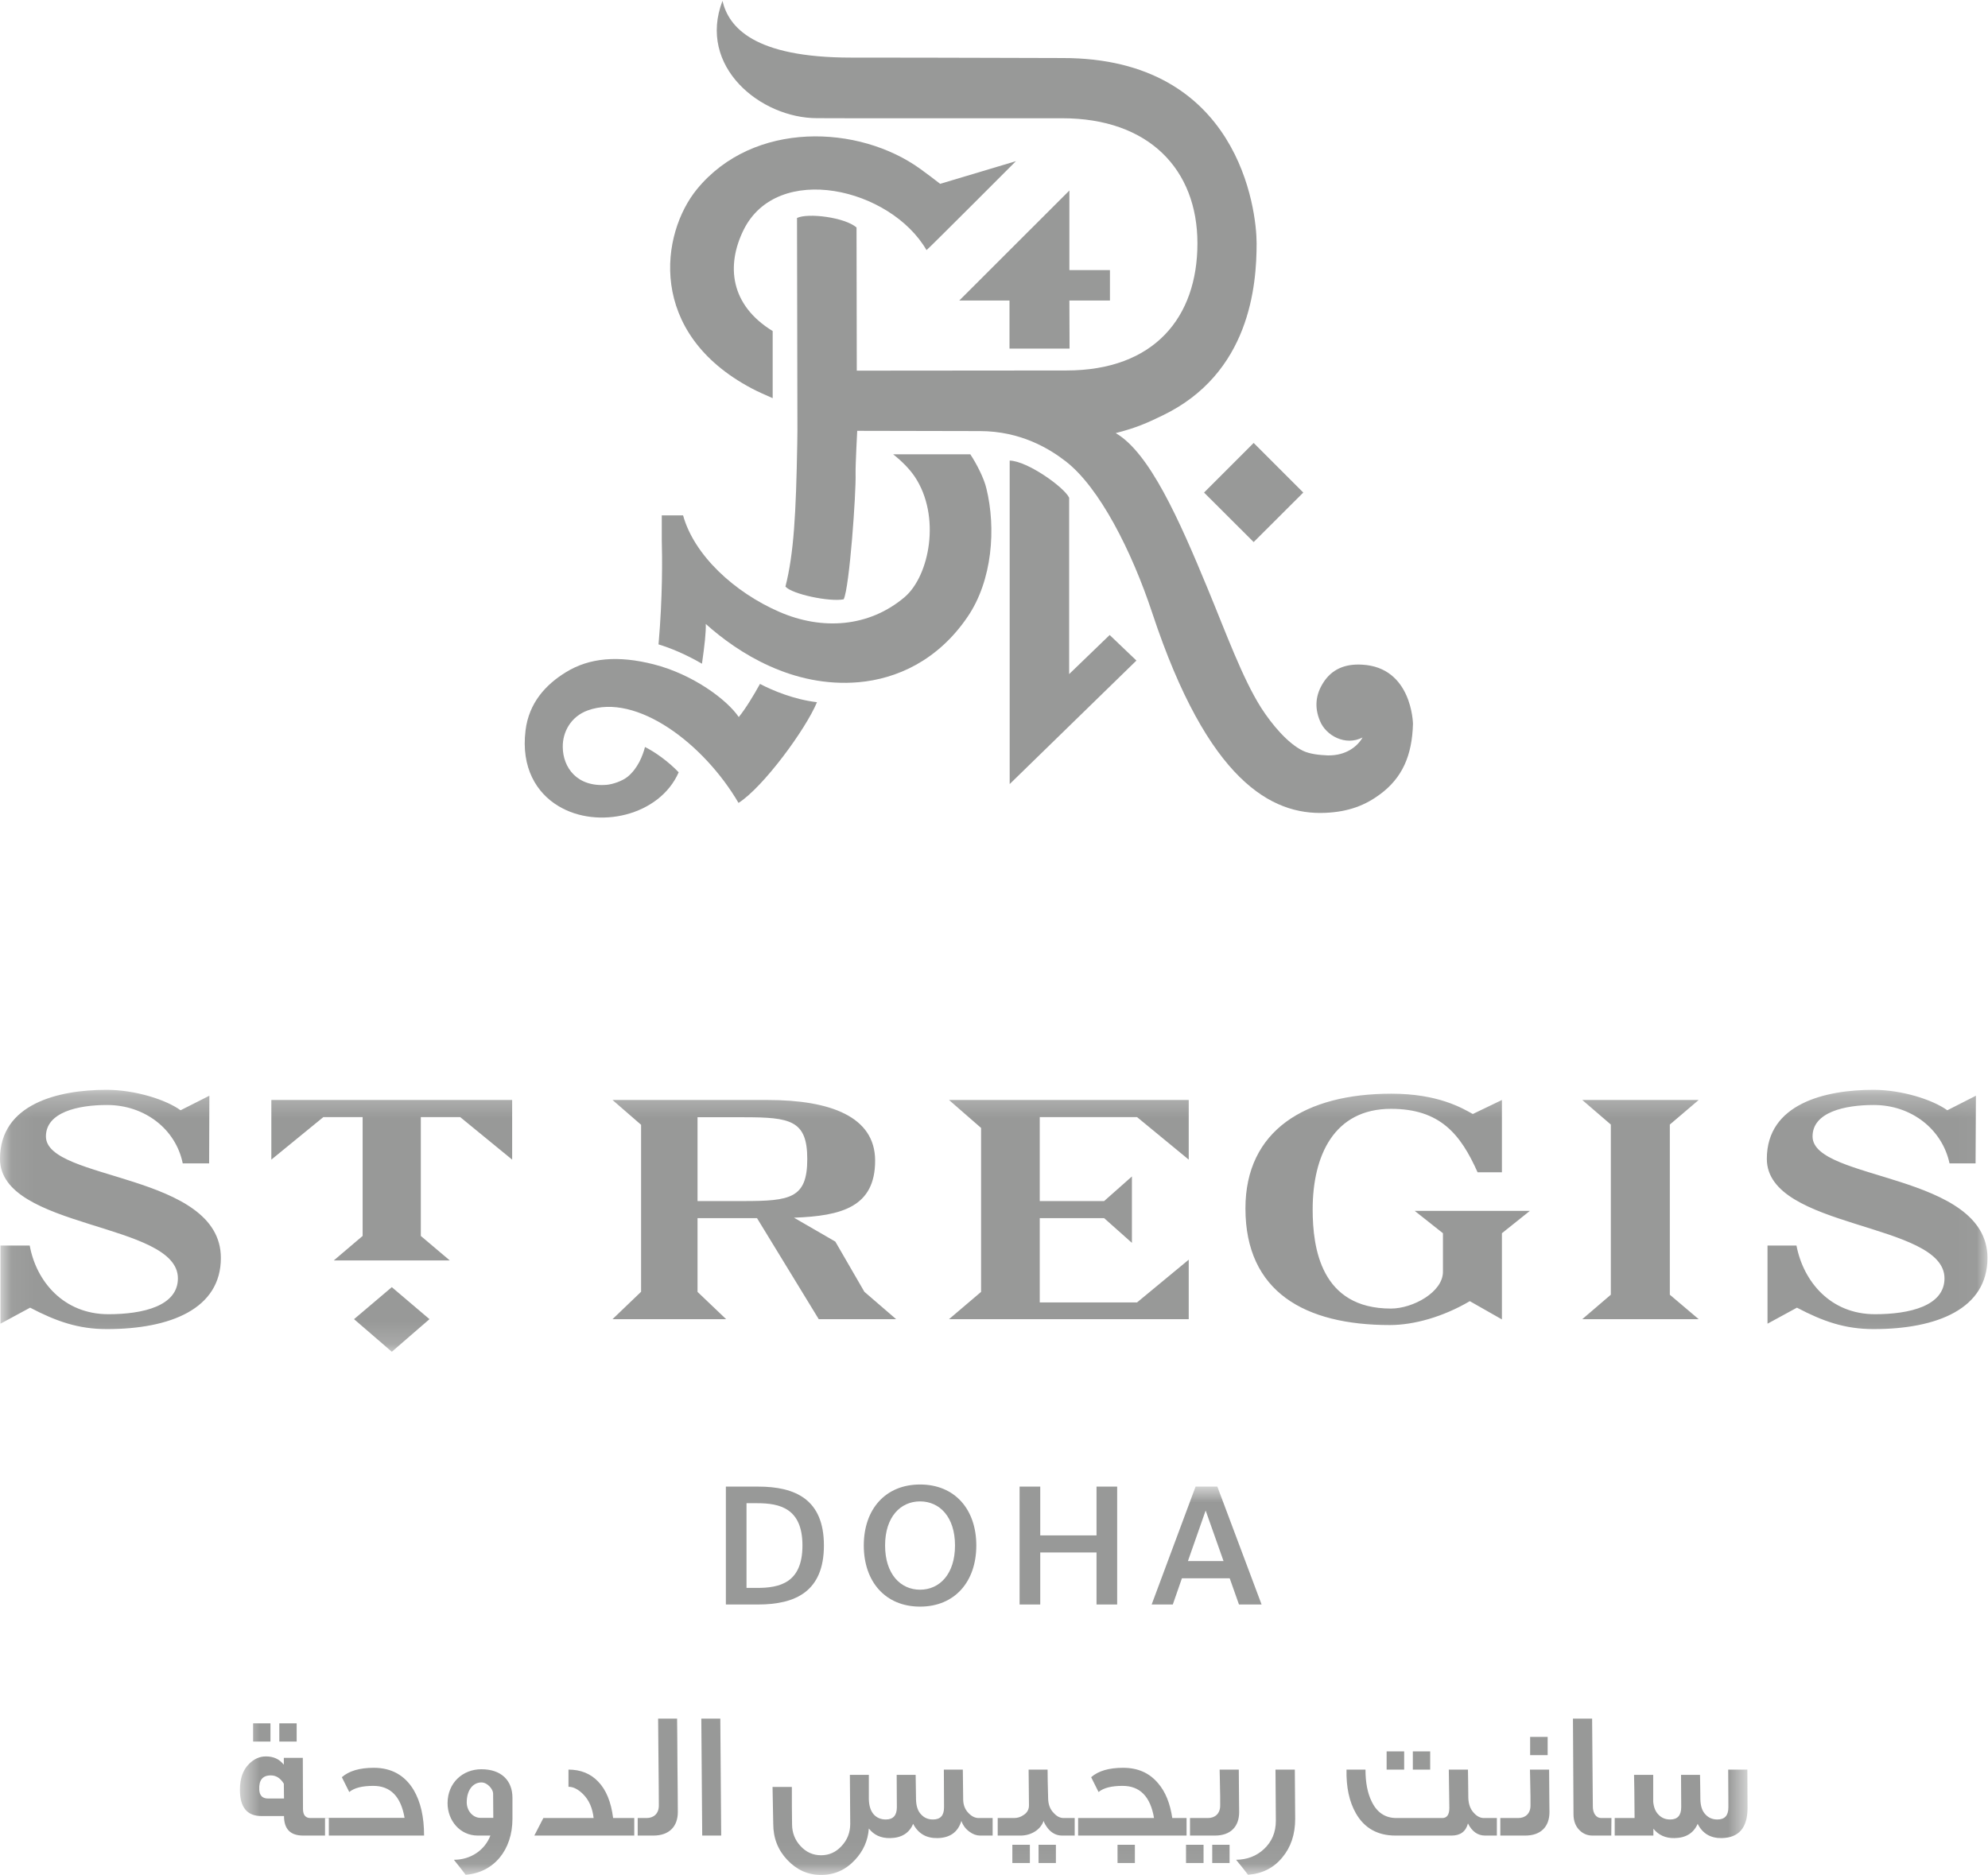
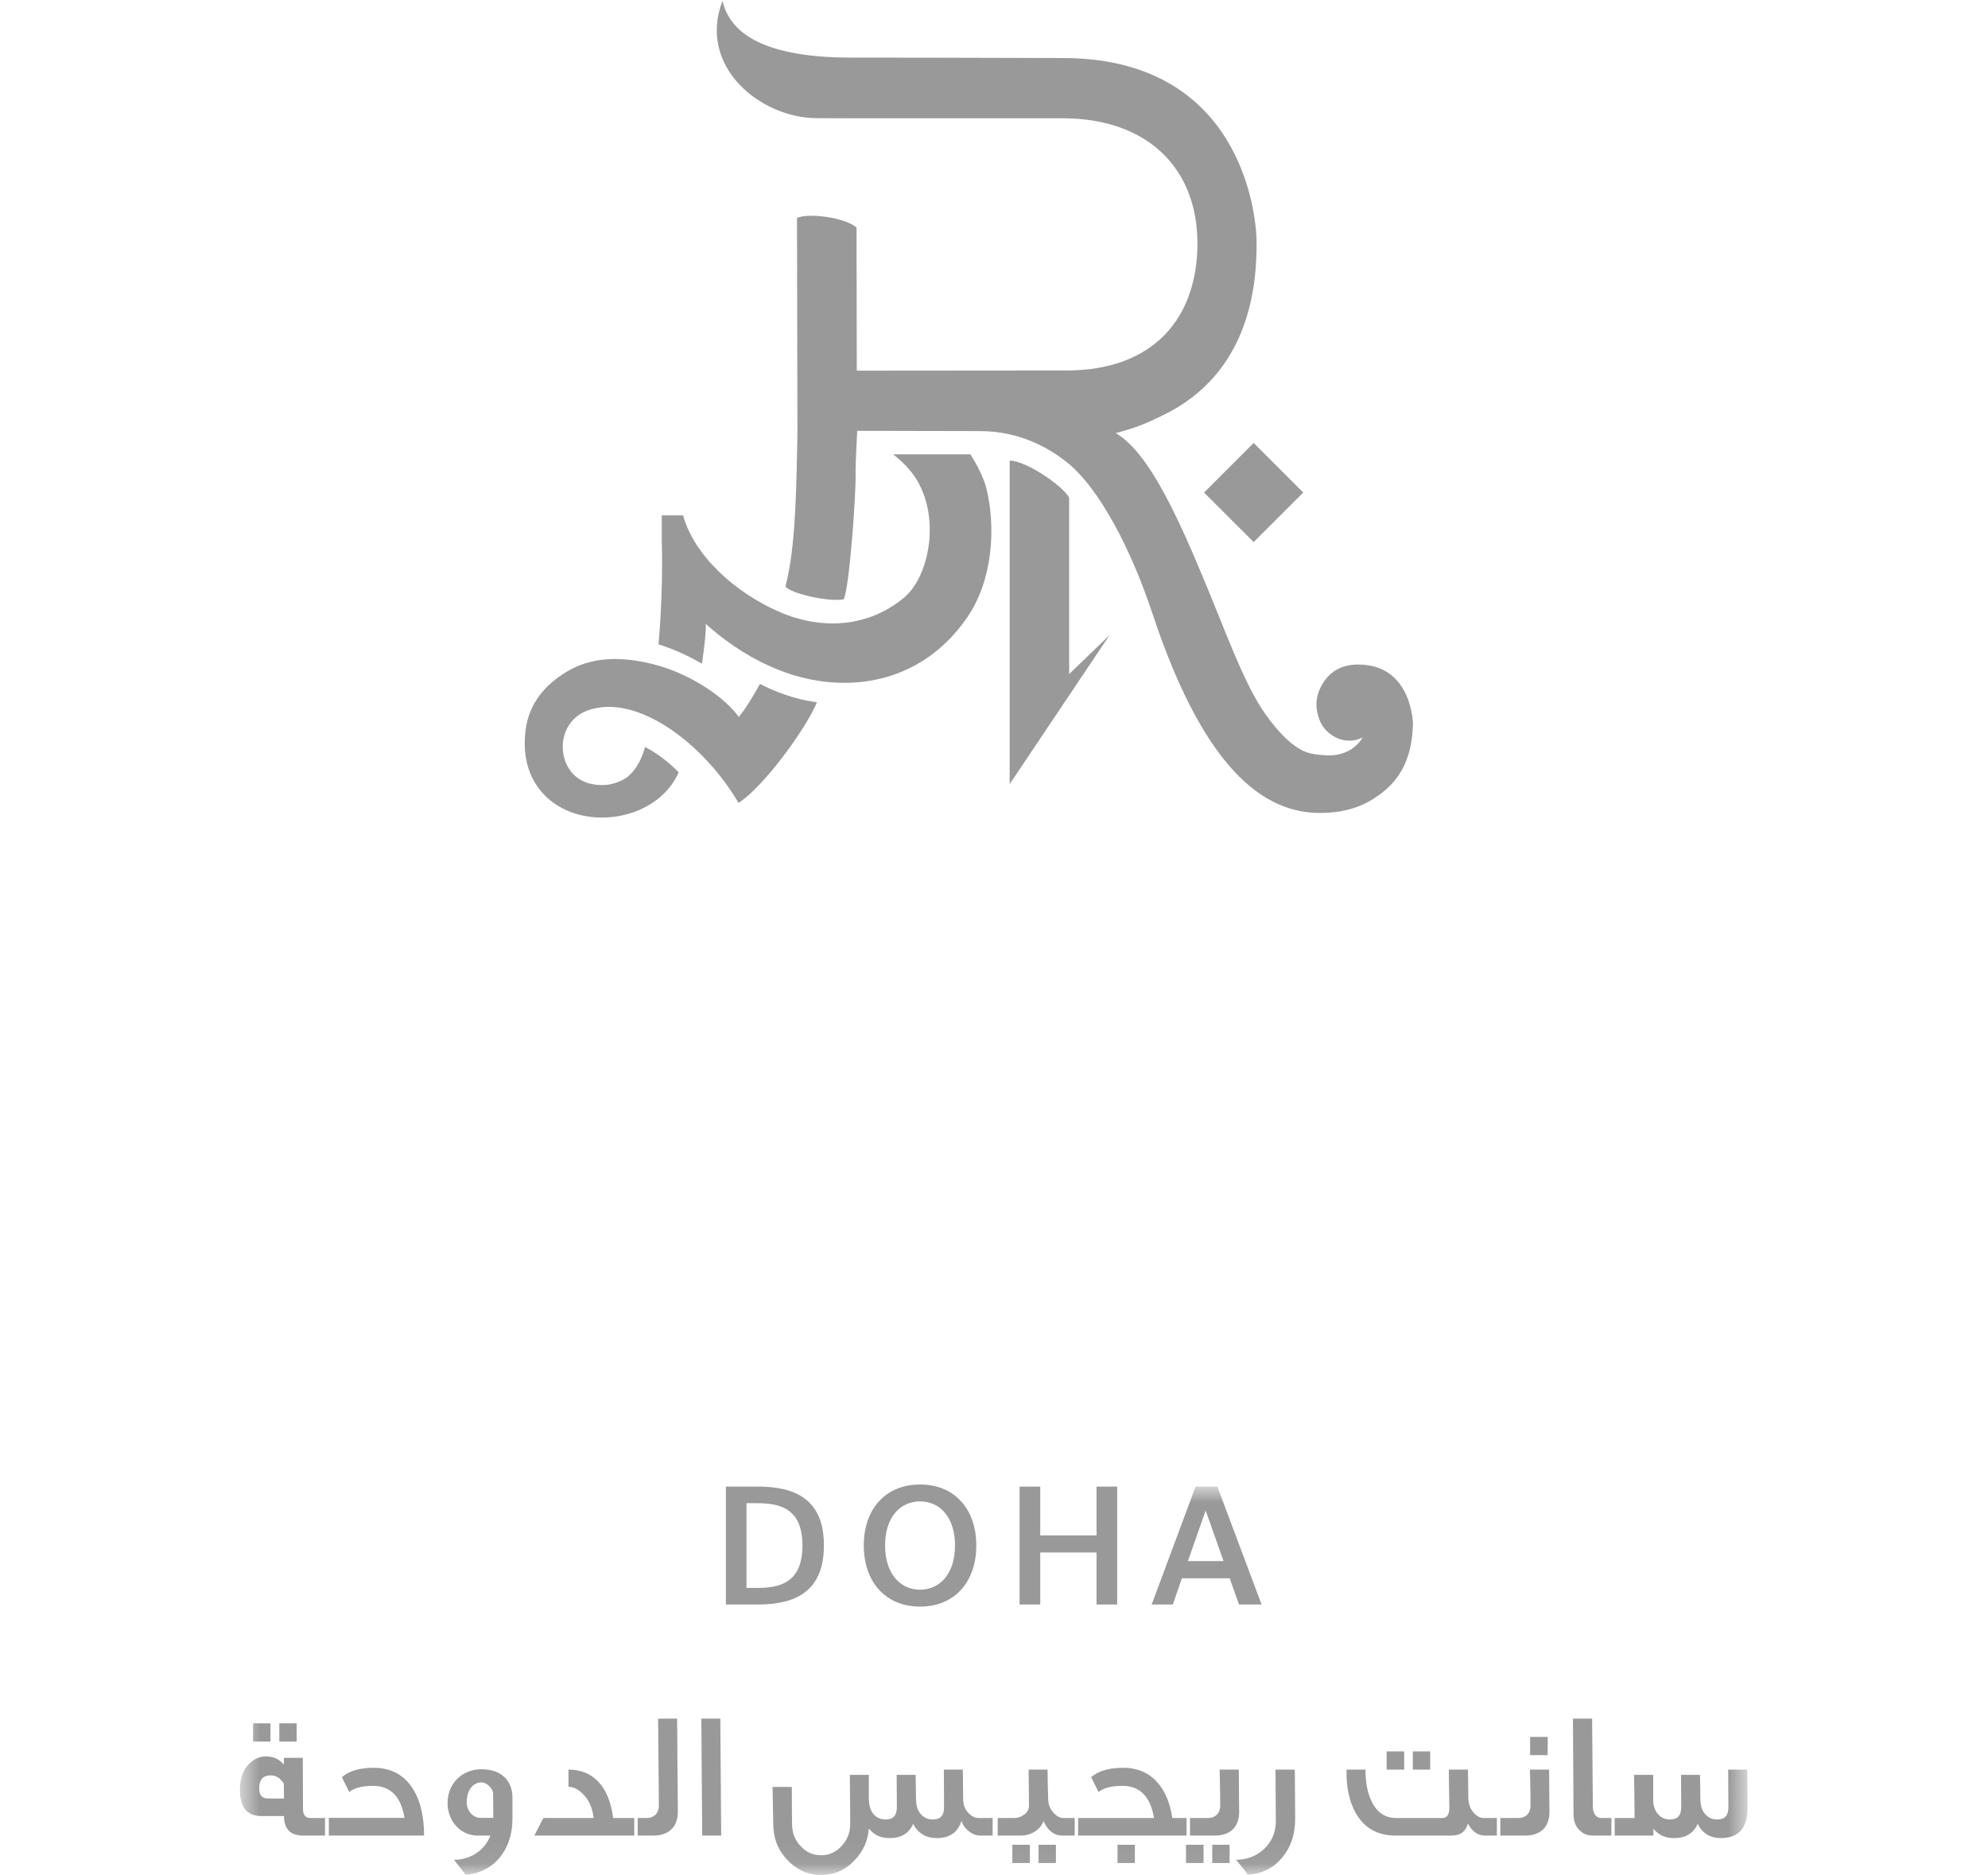
<svg xmlns="http://www.w3.org/2000/svg" xmlns:xlink="http://www.w3.org/1999/xlink" width="88px" height="83px" viewBox="0 0 88 83" version="1.1">
  <title>The St. Regis Doha Logo</title>
  <desc>Created with Sketch.</desc>
  <defs>
    <polygon id="path-1" points="0.06 0.244 87.976 0.244 87.976 11.839 0.06 11.839" />
    <polygon id="path-3" points="0.62 0.808 67.356 0.808 67.356 17.94 0.62 17.94" />
  </defs>
  <g id="Page-1" stroke="none" stroke-width="1" fill="none" fill-rule="evenodd">
    <g id="The-St.-Regis-Doha-Logo">
      <g id="Group-3" transform="translate(0, 48)">
        <mask id="mask-2" fill="white">
          <use xlink:href="#path-1" />
        </mask>
        <g id="Clip-2" />
-         <path d="M2.033,2.307 C2.033,1.23 3.464,0.915 4.735,0.915 C6.409,0.915 7.781,1.986 8.089,3.499 L9.257,3.499 L9.268,0.505 L7.993,1.149 C7.351,0.679 5.98,0.244 4.714,0.244 C2.584,0.244 0,0.861 0,3.3 C0,6.428 7.875,6.092 7.875,8.589 C7.875,9.811 6.336,10.177 4.797,10.177 C2.816,10.177 1.602,8.72 1.316,7.138 L0.02,7.138 L0.02,10.597 L1.333,9.887 C2.488,10.492 3.466,10.836 4.726,10.836 C7.557,10.836 9.777,9.932 9.777,7.687 C9.777,3.903 2.033,4.284 2.033,2.307 Z M12.011,3.334 L14.314,1.451 L16.052,1.451 L16.052,6.712 L14.775,7.797 L19.911,7.797 L18.628,6.712 L18.628,1.451 L20.371,1.451 L22.671,3.334 L22.671,0.694 L12.011,0.694 L12.011,3.334 Z M15.672,10.396 L17.344,11.839 L19.012,10.396 L17.344,8.979 L15.672,10.396 Z M62.624,5.603 L63.873,6.592 L63.873,8.299 C63.873,9.2 62.54,9.927 61.57,9.927 C58.471,9.927 58.106,7.248 58.106,5.538 C58.106,3.151 59.055,1.085 61.573,1.085 C63.753,1.085 64.657,2.216 65.406,3.894 L66.483,3.894 L66.483,0.694 L65.195,1.314 C64.734,1.06 63.676,0.415 61.59,0.415 C57.786,0.415 55.13,2.037 55.13,5.492 C55.13,9.189 57.759,10.657 61.525,10.657 C62.583,10.657 63.878,10.296 65.062,9.599 L66.483,10.407 L66.483,6.592 L67.72,5.603 L62.624,5.603 Z M80.234,2.307 C80.234,1.23 81.664,0.915 82.941,0.915 C84.61,0.915 85.971,1.986 86.297,3.499 L87.45,3.499 L87.465,0.505 L86.199,1.149 C85.548,0.679 84.188,0.244 82.924,0.244 C80.792,0.244 78.21,0.861 78.21,3.3 C78.21,6.428 86.074,6.092 86.074,8.589 C86.074,9.811 84.531,10.177 82.996,10.177 C81.018,10.177 79.825,8.72 79.522,7.138 L78.24,7.138 L78.24,10.597 L79.543,9.887 C80.692,10.492 81.664,10.836 82.936,10.836 C85.753,10.836 87.976,9.932 87.976,7.687 C87.976,3.903 80.234,4.284 80.234,2.307 Z M75.193,0.694 L70.041,0.694 L71.304,1.781 L71.304,9.314 L70.041,10.396 L75.193,10.396 L73.916,9.314 L73.916,1.781 L75.193,0.694 Z M46.025,9.655 L46.025,5.924 L48.875,5.924 L50.105,7.018 L50.105,4.079 L48.875,5.168 L46.025,5.168 L46.025,1.451 L50.332,1.451 L52.62,3.334 L52.62,0.694 L42.009,0.694 L43.428,1.931 L43.428,9.189 L42.009,10.396 L52.62,10.396 L52.62,7.763 L50.332,9.655 L46.025,9.655 Z M36.976,6.962 L35.146,5.904 C37.264,5.828 38.738,5.424 38.738,3.379 C38.738,1.422 36.738,0.694 33.985,0.694 L27.114,0.694 L28.378,1.792 L28.378,9.184 L27.114,10.396 L32.143,10.396 L30.877,9.189 L30.877,5.924 L33.51,5.924 L36.242,10.396 L39.668,10.396 L38.262,9.184 L36.976,6.962 Z M32.907,5.168 L30.877,5.168 L30.877,1.457 L32.907,1.457 C34.983,1.457 35.734,1.587 35.734,3.309 C35.734,5.048 34.983,5.168 32.907,5.168 Z" id="Fill-1" fill="#989998" mask="url(#mask-2)" />
      </g>
      <path d="M42.822,27.318 C41.505,29.247 39.688,30.052 38.008,30.2 C35.104,30.452 32.685,28.917 31.242,27.621 C31.252,28 31.192,28.551 31.073,29.381 C30.315,28.942 29.656,28.68 29.15,28.525 C29.336,26.412 29.315,24.648 29.294,23.907 L29.294,22.814 L30.237,22.814 C30.724,24.574 32.499,26.217 34.5,27.087 C36.378,27.903 38.453,27.78 40.044,26.433 C41.143,25.493 41.662,22.856 40.493,21.103 C40.255,20.751 39.925,20.421 39.535,20.11 L42.951,20.11 C43.25,20.563 43.564,21.192 43.664,21.626 C44.091,23.365 43.94,25.69 42.822,27.318" id="Fill-4" fill="#989998" />
      <path d="M32.691,35.543 C31.158,32.921 28.176,30.662 26.012,31.45 C25.273,31.719 24.9,32.4 24.911,33.07 C24.919,33.976 25.541,34.85 26.85,34.743 C27.122,34.719 27.543,34.579 27.787,34.381 C28.241,34.004 28.453,33.444 28.551,33.068 C28.99,33.286 29.582,33.705 30.042,34.188 C29.194,36.128 26.448,36.729 24.72,35.683 C23.75,35.102 23.059,33.985 23.263,32.337 C23.412,31.105 24.168,30.3 25.042,29.762 C26.099,29.108 27.376,29.012 28.935,29.408 C30.666,29.849 32.174,30.965 32.702,31.742 C33.009,31.367 33.375,30.759 33.641,30.275 C34.201,30.569 35.148,30.965 36.164,31.085 C35.668,32.282 33.782,34.851 32.691,35.543" id="Fill-5" fill="#989998" />
-       <path d="M30.851,8.375 C33.35,5.327 38.028,5.509 40.751,7.487 C40.869,7.569 41.509,8.048 41.617,8.138 L44.971,7.134 C44.971,7.134 41.042,11.072 41.013,11.072 C39.419,8.32 34.407,7.146 32.911,10.187 C32.144,11.749 32.315,13.496 34.203,14.655 L34.203,17.626 C33.888,17.486 33.568,17.351 33.271,17.192 C28.619,14.727 29.244,10.339 30.851,8.375" id="Fill-6" fill="#989998" />
-       <polyline id="Fill-7" fill="#989998" points="49.132 11.957 49.132 13.304 47.337 13.304 47.345 15.432 44.686 15.432 44.686 13.304 42.462 13.304 47.337 8.433 47.337 11.957 49.132 11.957" />
      <path d="M31.981,0.039 C32.255,1.197 33.356,2.55 37.683,2.55 C42.425,2.55 46.172,2.571 47.028,2.569 C54.844,2.558 55.625,9.304 55.625,10.771 C55.625,12.624 55.335,16.537 51.443,18.401 C50.773,18.725 50.293,18.941 49.388,19.172 C50.88,20.038 52.186,22.977 53.465,26.073 C54.289,28.066 55,30.031 55.829,31.338 C56.305,32.076 57.005,32.911 57.676,33.235 C57.984,33.385 58.424,33.425 58.776,33.44 C59.578,33.453 60.086,33.049 60.315,32.646 C59.556,33.038 58.687,32.563 58.426,31.907 C58.169,31.289 58.251,30.734 58.569,30.23 C58.95,29.624 59.538,29.378 60.293,29.423 C62.512,29.539 62.546,32.043 62.546,32.043 C62.508,33.453 62.069,34.435 61.091,35.16 C60.457,35.63 59.725,35.939 58.653,35.983 C56.305,36.083 53.477,34.603 51.007,27.14 C50.096,24.39 48.667,21.569 47.163,20.413 C46.465,19.874 45.193,19.083 43.369,19.083 L37.945,19.072 C37.945,19.072 37.865,20.578 37.873,20.955 C37.9,21.808 37.604,26.012 37.346,26.53 C36.719,26.653 35.059,26.302 34.768,25.967 C35.139,24.512 35.237,22.736 35.291,19.633 C35.298,19.214 35.298,19.038 35.298,19.038 C35.298,19.038 35.28,9.659 35.28,9.649 C35.762,9.416 37.391,9.617 37.915,10.07 C37.918,10.083 37.926,16.408 37.926,16.408 C37.926,16.408 44.453,16.4 47.203,16.4 C51.107,16.4 53.005,14.036 53.005,10.771 C53.005,7.503 50.856,5.235 47.02,5.235 L37.686,5.235 L36.164,5.231 C33.67,5.231 30.862,2.949 31.981,0.039" id="Fill-8" fill="#989998" />
      <polyline id="Fill-9" fill="#989998" points="57.69 21.804 55.494 23.996 53.298 21.804 55.494 19.608 57.69 21.804" />
-       <path d="M44.694,34.709 L44.694,20.389 C45.479,20.406 47.11,21.571 47.327,22.033 L47.327,29.84 L49.12,28.11 L50.304,29.241 L44.694,34.709" id="Fill-10" fill="#989998" />
+       <path d="M44.694,34.709 L44.694,20.389 C45.479,20.406 47.11,21.571 47.327,22.033 L47.327,29.84 L49.12,28.11 L44.694,34.709" id="Fill-10" fill="#989998" />
      <path d="M33.513,66.543 L33.045,66.543 L33.045,70.293 L33.513,70.293 C34.513,70.293 35.521,70.07 35.521,68.414 C35.521,66.765 34.513,66.543 33.513,66.543 Z M33.556,65.808 C35.212,65.808 36.471,66.377 36.471,68.414 C36.471,70.451 35.212,71.027 33.556,71.027 L32.131,71.027 L32.131,65.808 L33.556,65.808 Z" id="Fill-11" fill="#989998" />
      <path d="M40.727,70.372 C41.59,70.372 42.274,69.681 42.274,68.414 C42.274,67.147 41.59,66.463 40.727,66.463 C39.863,66.463 39.179,67.147 39.179,68.414 C39.179,69.681 39.863,70.372 40.727,70.372 Z M40.727,71.121 C39.193,71.121 38.236,70.019 38.236,68.414 C38.236,66.809 39.193,65.715 40.727,65.715 C42.26,65.715 43.217,66.809 43.217,68.414 C43.217,70.019 42.26,71.121 40.727,71.121 Z" id="Fill-12" fill="#989998" />
      <polyline id="Fill-13" fill="#989998" points="49.452 65.808 49.452 71.027 48.538 71.027 48.538 68.724 46.047 68.724 46.047 71.027 45.133 71.027 45.133 65.808 46.047 65.808 46.047 67.968 48.538 67.968 48.538 65.808 49.452 65.808" />
      <g id="Group-17" transform="translate(10, 65)">
        <mask id="mask-4" fill="white">
          <use xlink:href="#path-3" />
        </mask>
        <g id="Clip-15" />
        <path d="M42.584,4.105 L44.161,4.105 L43.369,1.867 L42.584,4.105 Z M42.923,0.808 L43.887,0.808 L45.845,6.027 L44.844,6.027 L44.434,4.868 L42.318,4.868 L41.915,6.027 L40.979,6.027 L42.923,0.808 Z" id="Fill-14" fill="#989998" mask="url(#mask-4)" />
        <path d="M67.356,15.056 C67.348,15.912 66.972,16.352 66.212,16.368 C65.724,16.376 65.364,16.168 65.148,15.736 C64.972,16.144 64.628,16.36 64.124,16.368 C63.724,16.376 63.412,16.232 63.188,15.952 L63.188,16.256 L61.324,16.256 L61.332,15.48 L62.356,15.48 C62.348,14.4 62.34,13.768 62.332,13.568 L63.18,13.568 L63.18,14.76 C63.204,15 63.276,15.192 63.412,15.328 C63.548,15.472 63.716,15.544 63.932,15.544 C64.26,15.544 64.42,15.36 64.42,15 C64.42,14.888 64.42,14.408 64.412,13.568 L65.252,13.568 C65.26,13.792 65.26,14.152 65.268,14.656 C65.276,14.952 65.348,15.176 65.5,15.328 C65.636,15.472 65.804,15.544 66.02,15.544 C66.348,15.544 66.508,15.368 66.508,15.008 C66.508,15.032 66.508,14.48 66.5,13.336 L67.348,13.336 L67.356,15.056 Z M61.476,16.256 L60.492,16.256 C60.268,16.256 60.076,16.176 59.924,16.024 C59.748,15.856 59.652,15.616 59.652,15.312 L59.628,11.08 L60.476,11.08 L60.508,14.976 C60.508,15.264 60.652,15.48 60.876,15.48 L61.476,15.48 L61.476,16.256 Z M58.588,15.216 C58.588,15.856 58.212,16.256 57.516,16.256 L56.26,16.256 L56.26,15.48 L57.204,15.48 C57.516,15.48 57.748,15.288 57.748,14.928 C57.748,14.616 57.748,14.352 57.74,14.136 C57.732,13.808 57.732,13.536 57.724,13.336 L58.572,13.336 C58.58,14.6 58.588,15.224 58.588,15.216 Z M57.732,12.696 L58.508,12.696 L58.508,11.888 L57.732,11.888 L57.732,12.696 Z M56.412,16.256 L55.74,16.256 C55.412,16.256 55.164,16.08 54.98,15.72 C54.884,16.08 54.644,16.256 54.252,16.256 L51.772,16.256 C50.98,16.256 50.396,15.928 50.02,15.272 C49.724,14.752 49.588,14.112 49.604,13.336 L50.444,13.336 C50.444,13.904 50.532,14.368 50.716,14.744 C50.948,15.232 51.316,15.48 51.812,15.48 L53.844,15.48 C54.052,15.48 54.156,15.328 54.156,15.032 L54.132,13.336 L54.98,13.336 C54.988,13.6 54.988,14.016 54.996,14.584 C55.004,14.864 55.084,15.088 55.244,15.256 C55.38,15.408 55.532,15.48 55.684,15.48 L56.412,15.48 L56.412,16.256 Z M51.38,13.336 L52.156,13.336 L52.156,12.528 L51.38,12.528 L51.38,13.336 Z M52.54,13.336 L53.308,13.336 L53.308,12.528 L52.54,12.528 L52.54,13.336 Z M44.716,17.328 C45.204,17.32 45.612,17.168 45.948,16.856 C46.3,16.528 46.476,16.112 46.476,15.6 L46.46,13.336 L47.316,13.336 L47.332,15.512 C47.332,16.208 47.14,16.776 46.756,17.232 C46.38,17.688 45.876,17.944 45.244,17.992 C45.124,17.832 44.948,17.608 44.716,17.328 Z M42.5,17.472 L43.276,17.472 L43.276,16.664 L42.5,16.664 L42.5,17.472 Z M43.66,17.472 L44.428,17.472 L44.428,16.664 L43.66,16.664 L43.66,17.472 Z M44.852,15.216 C44.852,15.856 44.476,16.256 43.78,16.256 L42.524,16.256 L42.524,15.48 L43.468,15.48 C43.78,15.48 44.012,15.288 44.012,14.928 C44.012,14.616 44.012,14.352 44.004,14.136 C43.996,13.808 43.996,13.536 43.988,13.336 L44.836,13.336 C44.844,14.6 44.852,15.224 44.852,15.216 Z M39.468,17.472 L40.236,17.472 L40.236,16.664 L39.468,16.664 L39.468,17.472 Z M42.676,16.256 L37.572,16.256 L37.572,15.48 L41.084,15.48 C40.924,14.528 40.46,14.056 39.692,14.056 C39.204,14.056 38.852,14.144 38.628,14.328 L38.3,13.672 C38.62,13.392 39.092,13.256 39.716,13.256 C40.364,13.256 40.876,13.48 41.26,13.936 C41.588,14.312 41.796,14.832 41.892,15.48 L42.676,15.48 L42.676,16.256 Z M34.812,17.472 L35.588,17.472 L35.588,16.664 L34.812,16.664 L34.812,17.472 Z M35.972,17.472 L36.74,17.472 L36.74,16.664 L35.972,16.664 L35.972,17.472 Z M37.724,16.256 L37.012,16.256 C36.772,16.256 36.564,16.152 36.396,15.952 C36.308,15.84 36.236,15.728 36.196,15.608 C36.06,16 35.644,16.248 35.204,16.256 L33.94,16.256 L33.94,15.48 L34.884,15.48 C35.036,15.48 35.172,15.44 35.3,15.352 C35.468,15.248 35.548,15.104 35.548,14.92 L35.532,13.336 L36.372,13.336 C36.372,13.632 36.38,14.048 36.396,14.584 C36.396,14.864 36.476,15.088 36.644,15.256 C36.78,15.408 36.924,15.48 37.084,15.48 L37.724,15.48 L37.724,16.256 Z M34.164,16.256 L33.38,16.256 C33.228,16.256 33.068,16.2 32.916,16.088 C32.748,15.968 32.628,15.808 32.556,15.608 C32.404,16.104 32.052,16.36 31.492,16.368 C31.004,16.376 30.644,16.168 30.42,15.736 C30.252,16.144 29.908,16.36 29.404,16.368 C28.996,16.376 28.684,16.232 28.46,15.944 C28.42,16.48 28.212,16.944 27.844,17.336 C27.436,17.776 26.932,18 26.348,18 C25.764,18 25.268,17.776 24.852,17.336 C24.436,16.896 24.228,16.368 24.228,15.736 L24.197,14.104 L25.052,14.104 C25.052,14.72 25.052,15.272 25.061,15.752 C25.061,16.128 25.188,16.456 25.436,16.72 C25.684,16.992 25.988,17.128 26.348,17.128 C26.7,17.128 27.004,16.992 27.252,16.72 C27.508,16.448 27.636,16.12 27.636,15.736 C27.628,14.488 27.62,13.768 27.62,13.568 L28.46,13.568 L28.46,14.648 C28.468,14.944 28.54,15.168 28.684,15.328 C28.82,15.472 28.996,15.544 29.212,15.544 C29.54,15.544 29.7,15.36 29.7,15 C29.7,14.888 29.7,14.408 29.692,13.568 L30.532,13.568 C30.532,13.792 30.54,14.152 30.548,14.656 C30.556,14.952 30.628,15.176 30.78,15.328 C30.916,15.472 31.084,15.544 31.3,15.544 C31.628,15.544 31.788,15.368 31.788,15.008 C31.788,15.032 31.788,14.48 31.78,13.336 L32.62,13.336 C32.62,13.616 32.628,14.064 32.636,14.68 C32.644,14.928 32.732,15.128 32.892,15.28 C33.028,15.416 33.172,15.48 33.324,15.48 L34.164,15.48 L34.164,16.256 Z M21.924,16.256 L21.084,16.256 L21.044,11.08 L21.885,11.08 L21.924,16.256 Z M20.004,15.216 C20.004,15.856 19.621,16.256 18.924,16.256 L18.076,16.256 L18.076,15.48 L18.62,15.48 C18.933,15.48 19.164,15.288 19.164,14.928 C19.164,14.432 19.156,13.792 19.149,13.008 C19.14,12.12 19.132,11.472 19.132,11.08 L19.972,11.08 C19.98,11.448 19.98,12.136 19.988,13.152 C19.996,14.016 20.004,14.704 20.004,15.216 Z M18.228,16.256 L13.652,16.256 L14.052,15.48 L16.277,15.48 C16.228,15.04 16.076,14.688 15.812,14.424 C15.596,14.208 15.38,14.096 15.164,14.096 L15.164,13.336 C15.7,13.336 16.14,13.512 16.476,13.864 C16.828,14.224 17.052,14.768 17.14,15.48 L18.228,15.48 L18.228,16.256 Z M11.836,15.472 C11.828,14.816 11.828,14.456 11.828,14.392 C11.828,14.216 11.588,13.904 11.309,13.904 C10.941,13.904 10.66,14.24 10.66,14.784 C10.66,15.16 10.932,15.472 11.269,15.472 L11.836,15.472 Z M10.092,17.328 C10.82,17.328 11.452,16.92 11.708,16.256 L11.148,16.256 C10.356,16.256 9.812,15.584 9.812,14.824 C9.812,13.92 10.484,13.32 11.309,13.32 C12.188,13.32 12.684,13.816 12.684,14.584 L12.684,15.512 C12.684,16.888 11.868,17.896 10.612,17.992 C10.492,17.832 10.316,17.608 10.092,17.328 Z M8.772,16.256 L4.388,16.256 L4.388,15.472 L7.908,15.472 C7.748,14.528 7.284,14.056 6.524,14.056 C6.036,14.056 5.684,14.144 5.46,14.328 L5.132,13.672 C5.452,13.392 5.924,13.256 6.548,13.256 C7.324,13.256 7.916,13.584 8.308,14.232 C8.62,14.76 8.772,15.432 8.772,16.256 Z M2.572,14.616 L2.564,13.96 C2.412,13.712 2.22,13.592 1.988,13.592 C1.62,13.592 1.452,13.808 1.476,14.232 C1.492,14.488 1.62,14.616 1.868,14.616 L2.572,14.616 Z M4.556,16.256 L3.42,16.256 C2.852,16.256 2.572,15.968 2.572,15.392 L1.572,15.392 C0.94,15.392 0.62,15.008 0.62,14.232 C0.62,13.728 0.756,13.344 1.028,13.08 C1.244,12.864 1.492,12.752 1.772,12.752 C2.108,12.752 2.364,12.872 2.548,13.104 L2.564,13.104 L2.564,12.816 L3.404,12.816 L3.412,15.08 C3.412,15.344 3.524,15.48 3.74,15.48 L4.556,15.48 L4.556,16.256 Z M1.204,12.096 L1.972,12.096 L1.972,11.288 L1.204,11.288 L1.204,12.096 Z M2.364,12.096 L3.132,12.096 L3.132,11.288 L2.364,11.288 L2.364,12.096 Z" id="Fill-16" fill="#989998" mask="url(#mask-4)" />
      </g>
    </g>
  </g>
</svg>